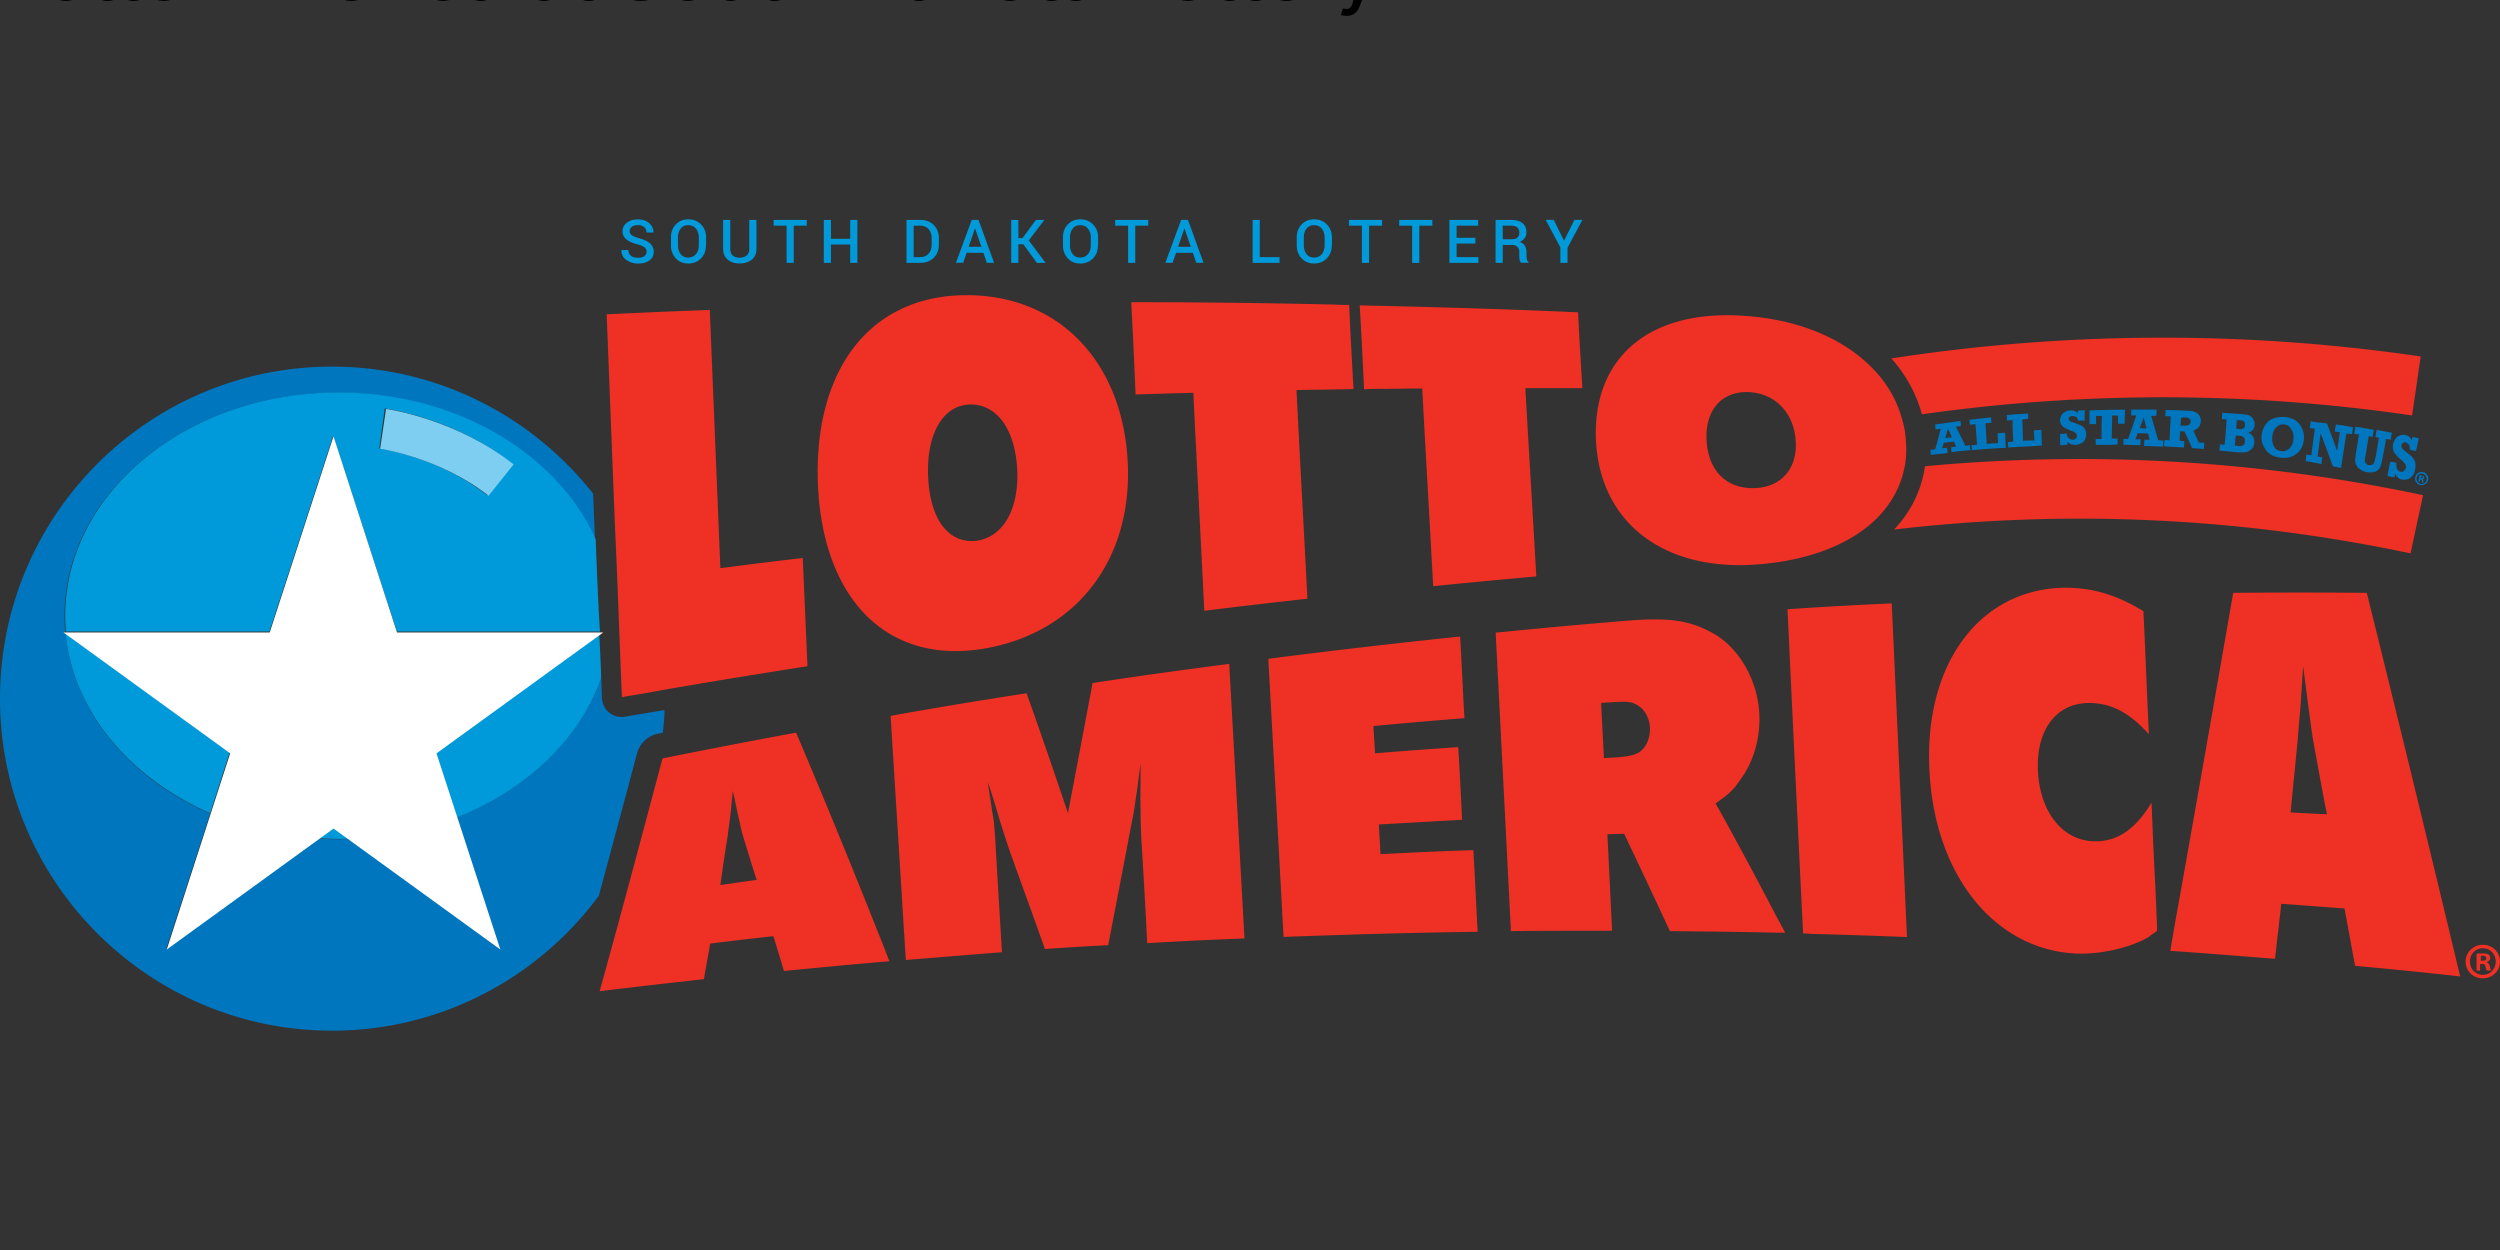
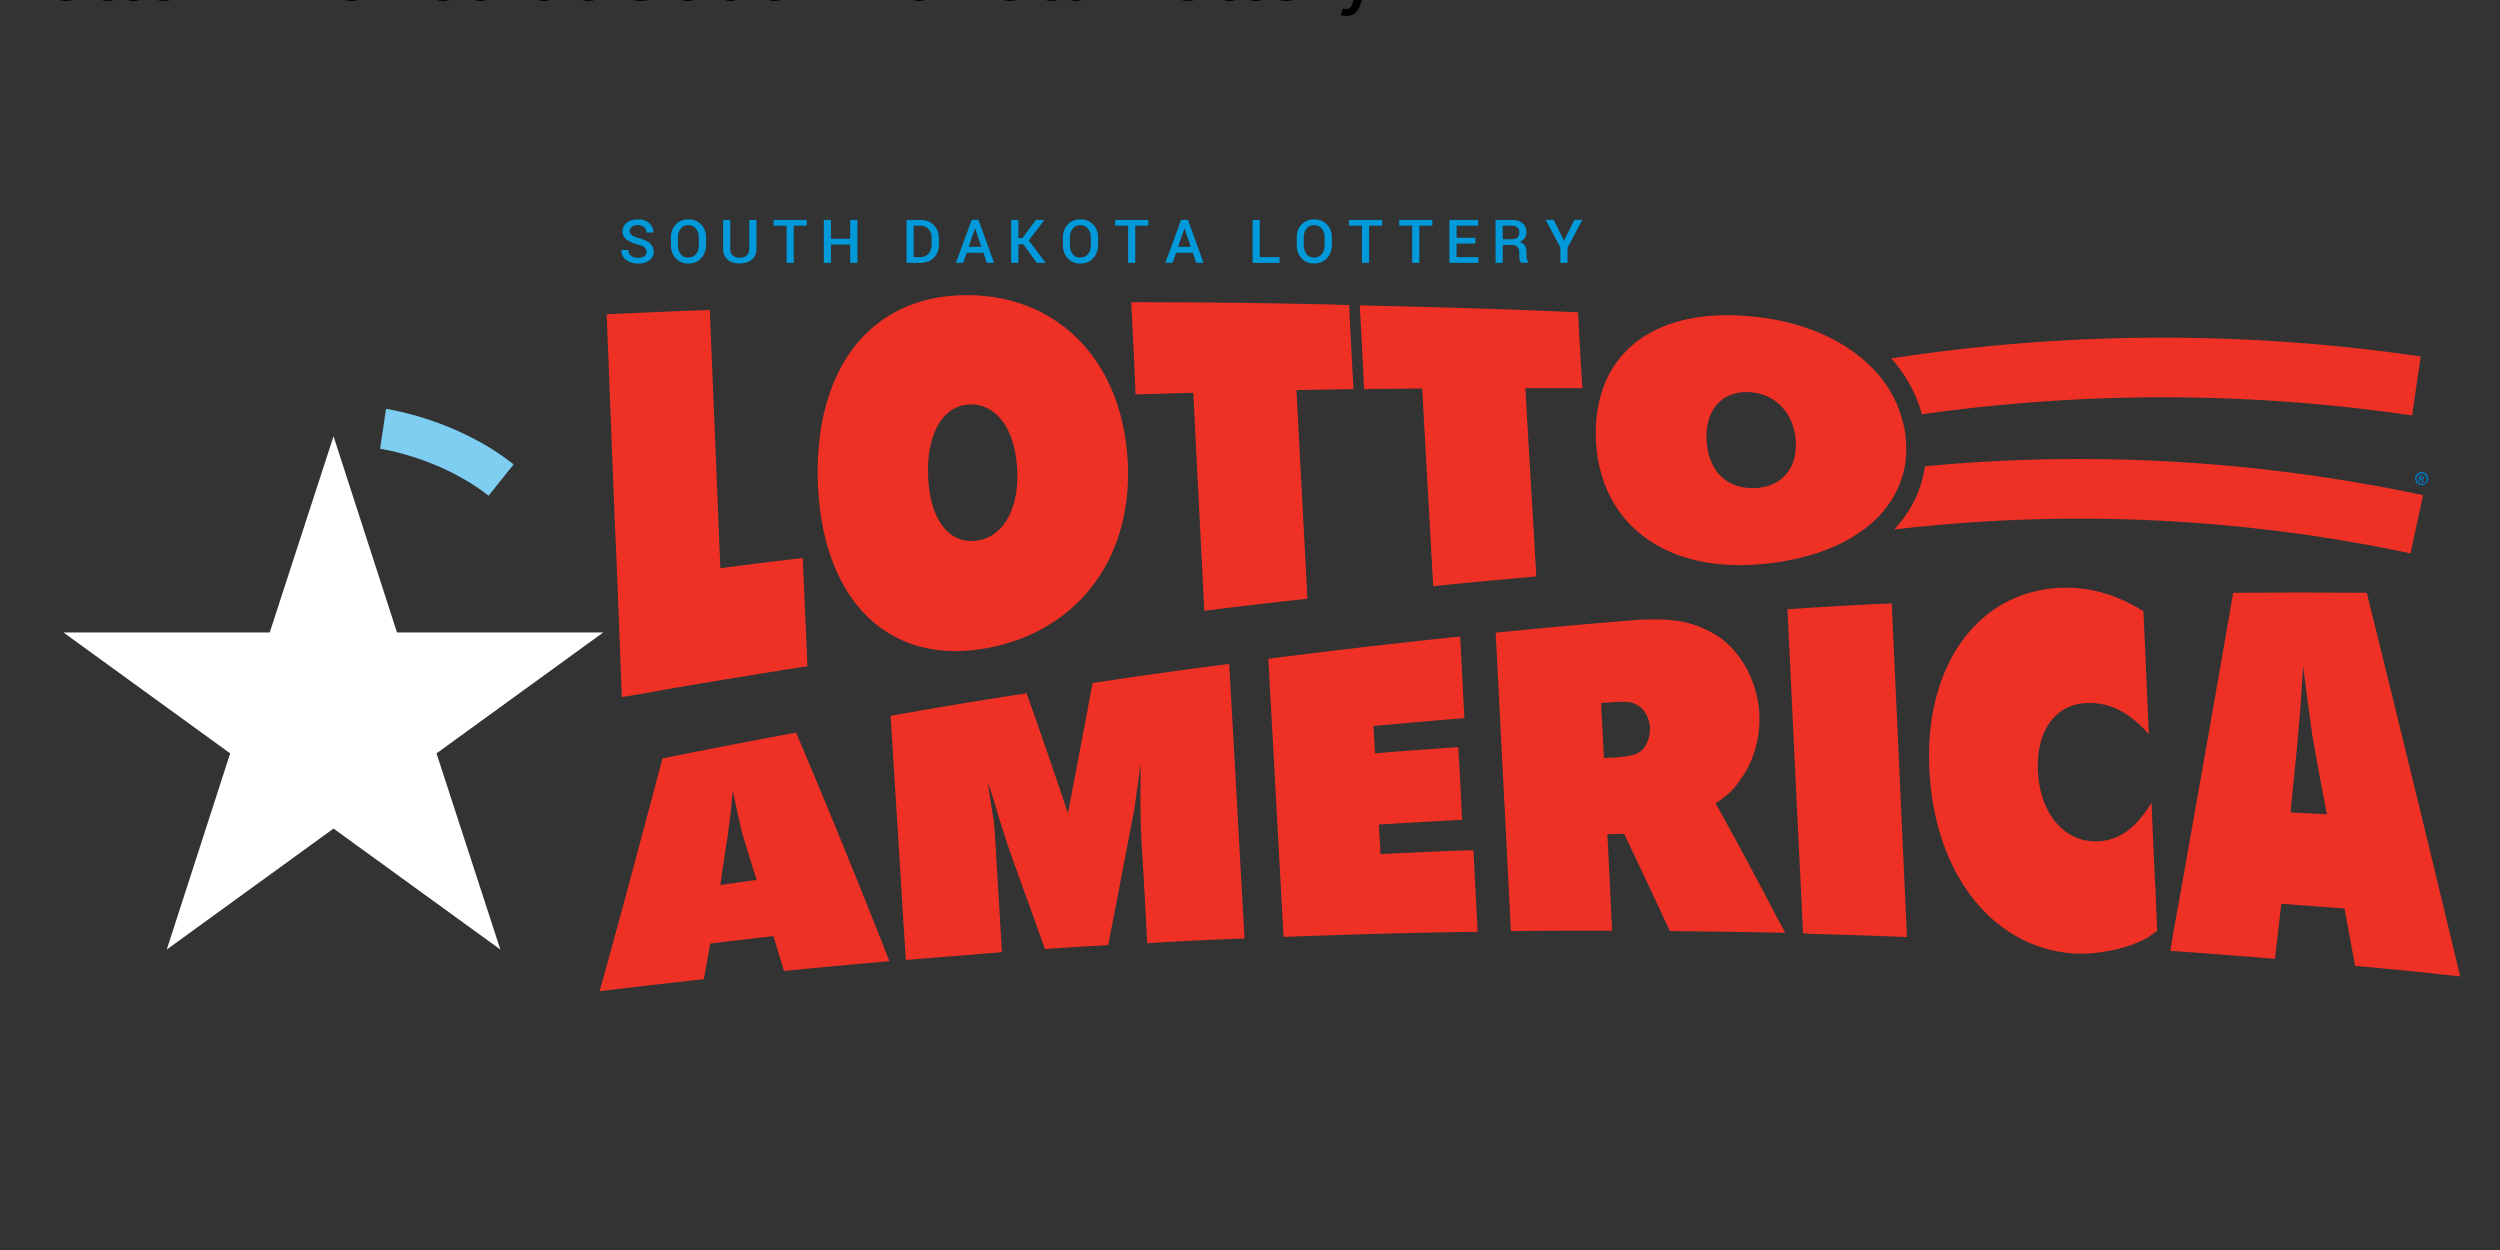
<svg xmlns="http://www.w3.org/2000/svg" viewBox="0 0 529.167 264.583">
  <rect x="0" y="0" width="529.167" height="264.583" fill="#333333" stroke="none" />
  <defs>
    <style>.lasd-1{fill:#ee3124}.lasd-2{fill:#0076be}.lasd-3{fill:#009ada}</style>
  </defs>
  <g data-name="Layer 2">
    <path d="m510.564 87.94 1.817-12.488a377.08 377.08 0 0 0-112.036.416c3.055 3.472 5.289 7.442 6.446 11.829a363.354 363.354 0 0 1 103.773.243zM407.451 98.692c-.74 5.127-2.974 9.595-6.528 13.391 36.632-4.294 73.345-2.558 109.305 5.047l2.65-12.315a349.685 349.685 0 0 0-105.427-6.123zM131.631 147.558c2.975-.498 6.03-.996 9.016-1.574q15.139-2.605 30.266-4.966c-.335-7.604-.66-15.3-.995-22.905-5.787.66-11.655 1.4-17.442 2.153-.74-18.194-1.493-36.377-2.234-54.652-7.28.243-14.548.578-21.828.914q.868 22.326 1.736 44.398c.567 12.234.983 24.398 1.481 36.632zM207.695 137.384c19.757-3.055 32.084-18.6 31.007-39.606-1.076-21.169-14.548-35.3-34.062-35.3-20.428 0-32.5 15.705-31.505 40.184 1.077 24.224 14.63 37.79 34.56 34.722zm-2.557-51.759c5.787-.243 9.756 5.208 10.173 13.808.417 8.518-3.136 14.386-8.761 15.046-5.787.579-9.676-4.548-10.093-13.472-.417-9.016 3.056-15.127 8.68-15.382zM252.591 83.148c.74 15.463 1.574 30.845 2.315 46.134 7.28-.914 14.548-1.736 21.828-2.558-.74-14.63-1.574-29.351-2.314-44.154 2.974-.081 5.949-.081 8.935-.162 1.076 0 2.071 0 3.136-.081-.335-5.95-.66-11.83-.914-17.778-.995 0-2.072 0-3.056-.081a1843.396 1843.396 0 0 0-43.078-.498c.336 6.528.66 12.986.914 19.514 4.051-.093 8.102-.255 12.234-.336zM291.862 82.315c3.055 0 6.122-.081 9.178-.081.74 13.97 1.574 27.951 2.315 41.84 7.28-.74 14.548-1.4 21.828-2.072-.74-13.229-1.574-26.458-2.315-39.85h12.072c-.336-5.288-.66-10.67-.914-16.04-14.387-.66-28.692-1.077-43.079-1.401-1.076 0-2.072-.081-3.136-.081.335 5.949.66 11.829.914 17.778 1.076-.093 2.153-.093 3.137-.093zM372.393 119.444c10.996-.914 19.676-4.467 25.058-9.919 2.894-2.974 4.792-6.446 5.625-10.335.417-1.898.498-3.808.336-5.868a19.428 19.428 0 0 0-.915-4.965c-1.238-4.387-3.807-8.357-7.36-11.574-6.03-5.544-14.966-9.179-25.8-9.92-20.416-1.492-32.487 9.005-31.504 26.783 1.077 17.36 14.723 27.453 34.56 25.798zm7.697-26.215c.417 5.95-3.055 9.92-8.761 10.093-5.787.162-9.676-3.553-10.093-9.92-.417-6.446 3.056-10.497 8.68-10.416 5.707.162 9.757 4.294 10.174 10.243zM168.506 155.08q-14.132 2.605-28.275 5.452c-4.468 16.782-8.843 33.24-13.31 49.282 7.36-.914 14.722-1.736 22.071-2.558.417-2.477.914-4.965 1.32-7.523 4.467-.578 8.935-1.076 13.39-1.574.741 2.396 1.494 4.873 2.234 7.361 6.864-.66 13.646-1.32 20.51-1.898.578-.081 1.157-.081 1.817-.162-.741-1.817-1.4-3.634-2.153-5.451q-8.802-22.222-17.604-42.928zm-14.468 21.83c.162-1.494.417-3.056.58-4.55.161-1.654.335-3.31.497-4.965.335 1.575.66 3.056.995 4.63.336 1.493.66 2.975.995 4.387.996 3.229 1.98 6.527 3.056 9.837-2.558.336-5.127.741-7.685 1.077.486-3.472.984-6.945 1.562-10.417zM231.26 144.583q-2.604 13.889-5.208 27.535c-2.894-8.6-5.787-17.037-8.762-25.382-9.595 1.493-19.178 3.055-28.773 4.791.915 15.047 1.898 30.174 2.813 45.394.162 2.152.243 4.213.416 6.284.58-.08 1.158-.08 1.818-.162 6.203-.497 12.314-.995 18.518-1.493q-.625-10.3-1.238-20.59c-.162-3.229-.336-5.625-.498-7.28-.081-.336-.336-1.898-.74-4.71-.163-.822-.337-1.98-.499-3.473.336 1.158.741 2.234 1.077 3.391.498 1.494.914 3.056 1.4 4.63.741 2.396 1.493 4.71 2.315 7.107 2.396 6.7 4.873 13.472 7.28 20.254 4.468-.336 8.935-.579 13.391-.822 1.4-7.28 2.813-14.548 4.213-21.91.417-2.314.915-4.629 1.32-6.944.162-1.238.416-2.893.74-5.127.162-1.493.417-3.056.58-4.549 0 5.625-.082 7.605 0 10 0 2.234.08 4.63.242 7.361.417 6.864.822 13.808 1.158 20.753q10.3-.625 20.59-.996c-1.077-19.432-2.153-38.865-3.23-58.124-9.571 1.25-19.247 2.569-28.923 4.062zM292.197 180.798c-.08-2.072-.243-4.213-.335-6.285q8.802-.503 17.615-.995c-.243-5.127-.497-10.254-.822-15.382-5.868.417-11.736.822-17.615 1.32-.081-1.898-.243-3.89-.336-5.787 6.447-.579 12.813-1.158 19.27-1.655-.335-5.787-.578-11.493-.913-17.28a1670.36 1670.36 0 0 0-40.602 4.71q1.62 29.27 3.23 58.866c13.726-.498 27.372-.915 41.087-1.077-.336-5.787-.579-11.574-.915-17.28-6.435.185-13.055.51-19.664.845zM363.134 170.046c2.894-1.98 3.808-2.894 5.37-5.208 2.732-3.716 4.133-8.843 3.89-13.727-.336-6.945-4.132-13.808-9.595-16.945-5.047-2.893-9.514-3.553-19.016-2.731-9.098.74-18.102 1.574-27.2 2.477q1.615 31.371 3.23 63.17c7.106-.08 14.305-.08 21.412-.08-.336-6.864-.66-13.646-.996-20.428 1.158 0 2.396-.081 3.554-.081q4.843 10.173 9.675 20.59c7.605.08 15.128.162 22.743.335h1.655c-.578-1.157-1.238-2.314-1.817-3.39-4.224-8.103-8.518-16.123-12.905-23.982zm-21.91-21.412c2.975-.162 3.89-.162 5.128.498 1.655.821 2.731 2.65 2.893 4.872.081 2.396-.995 4.71-2.731 5.452-.822.497-3.056.821-5.37.914-.579 0-1.077.081-1.655.081-.162-3.889-.417-7.778-.58-11.655.753-.081 1.575-.081 2.316-.162zM378.354 128.958q1.493 31.753 3.056 63.669l.243 4.965a11.326 11.326 0 0 1 1.655.081c6.782.162 13.564.417 20.335.66-1.076-23.646-2.153-47.13-3.229-70.613-7.43.324-14.699.74-22.06 1.238zM455.414 169.884c-3.553 5.868-7.442 8.356-12.315 8.183-6.62-.243-11.33-6.285-11.736-14.884-.417-8.681 3.889-14.387 10.833-14.387 4.549 0 8.519 1.98 12.65 6.62-.416-8.68-.74-17.36-1.157-26.041-6.03-3.715-11.412-5.127-17.442-4.965-17.615.74-28.935 16.458-27.858 38.448.995 21.991 13.39 37.79 30.509 38.947 5.208.336 11.655-1.076 15.625-3.31a1.573 1.573 0 0 0 .497-.336c.336-.336.915-.579 1.574-1.157-.08-2.813-.243-5.625-.335-8.519-.348-6.122-.602-12.395-.845-18.6zM500.969 125.486q-14.132-.122-28.275 0-5.573 32.118-11.158 63.495c-.74 4.132-1.493 8.183-2.152 12.315h.497c7.2.497 14.468 1.076 21.667 1.655.417-3.89.914-7.778 1.32-11.655q6.7.503 13.39.995 1.112 6.076 2.234 12.153c7.442.66 14.803 1.4 22.245 2.234q-9.93-41.545-19.768-81.192zm-12.488 23.148c.335 2.396.66 4.873.995 7.28.995 5.451 1.98 10.995 3.056 16.458-2.558-.162-5.128-.243-7.686-.416.498-5.37 1.077-10.753 1.574-16.204.163-2.396.417-4.71.58-7.106.161-2.558.335-5.128.497-7.686.324 2.547.66 5.105.984 7.674z" class="lasd-1" />
-     <path d="M416.965 94.225c0 .335.08.74.08 1.076-1.318.081-2.65.243-3.969.417 0-.336-.081-.741-.081-1.077.336 0 .66-.08 1.076-.08-.162-.336-.335-.741-.497-1.077-.741.08-1.4.162-2.153.243-.081.417-.243.74-.336 1.157.336 0 .741-.08 1.077-.08 0 .335.08.74.08 1.076-1.157.162-2.395.243-3.552.416 0-.335-.082-.74-.082-1.076.336 0 .66-.081.996-.081.417-1.493.822-2.894 1.157-4.387-.335.081-.74.081-1.076.162 0-.335-.081-.74-.081-1.076 1.817-.243 3.553-.486 5.382-.74 0 .335.08.74.08 1.076-.335.08-.74.08-1.076.162.66 1.32 1.4 2.731 2.072 4.132a1.646 1.646 0 0 1 .903-.243zm-3.808-1.655c-.243-.58-.579-1.239-.822-1.818-.162.66-.416 1.32-.578 1.98a7.498 7.498 0 0 1 1.4-.162zM417.382 95.301c0-.336-.081-.74-.081-1.076.416 0 .74-.081 1.157-.081-.081-1.493-.162-2.894-.336-4.387-.416.081-.74.081-1.157.162 0-.336-.081-.74-.081-1.076 1.493-.162 3.055-.336 4.548-.498 0 .417.082.74.082 1.157-.417 0-.822.081-1.239.081.081 1.493.162 2.894.243 4.387a23.793 23.793 0 0 1 2.396-.162c0-.66-.081-1.4-.081-2.072.498-.08 1.076-.08 1.574-.162.081 1.077.081 2.153.162 3.23-2.315.08-4.792.254-7.187.497zM425.067 94.722a5.567 5.567 0 0 0-.081-1.157c.416 0 .74-.081 1.157-.081-.08-1.493-.162-2.975-.162-4.549-.417 0-.822.081-1.157.081a5.567 5.567 0 0 0-.081-1.157c1.493-.162 3.055-.243 4.548-.336v1.158c-.416 0-.822.08-1.238.08.08 1.494.08 3.056.162 4.55a23.671 23.671 0 0 1 2.396-.082c0-.74-.081-1.4-.081-2.153.497 0 1.076-.08 1.574-.08 0 1.076.08 2.233.08 3.31-2.233.173-4.64.254-7.117.416zM436.062 94.225v-2.396a8.059 8.059 0 0 0 1.4-.081 1.359 1.359 0 0 0 .417.995c.243.162.498.336.822.336a.948.948 0 0 0 .66-.243.81.81 0 0 0 0-1.158c-.162-.162-.498-.335-.915-.497-.914-.336-1.574-.66-1.898-.996s-.498-.66-.498-1.238a2.072 2.072 0 0 1 .66-1.493 2.596 2.596 0 0 1 1.574-.579c.66 0 1.158.162 1.574.579v-.579a8.059 8.059 0 0 0 1.4-.08v2.233h-1.4c-.08-.336-.162-.579-.416-.74a1.341 1.341 0 0 0-.741-.244 1.219 1.219 0 0 0-.579.162.45.45 0 0 0-.243.417c0 .173.081.243.162.416.162.163.498.336 1.158.498.578.243 1.076.417 1.4.579a1.586 1.586 0 0 1 .74.74 2.338 2.338 0 0 1 .244 1.077c0 .74-.243 1.238-.66 1.655-.498.336-.995.579-1.655.579-.74 0-1.238-.243-1.655-.66v.579a6.746 6.746 0 0 1-1.551.139zM443.585 94.144v-1.239h1.239c0-1.655 0-3.229.08-4.872h-1.238v1.736h-1.4v-2.894c2.477-.08 4.965-.162 7.523-.162 0 .995-.081 1.98-.081 2.975h-1.4v-1.736h-1.24c0 1.655-.08 3.31-.08 4.872h1.238v1.239c-1.666.162-3.148.08-4.64.08zM457.89 93.23a7.67 7.67 0 0 1-.08 1.319c-1.32-.081-2.65-.081-3.97-.162a7.67 7.67 0 0 1 .08-1.32h1.077c-.08-.416-.243-.914-.336-1.32a19.226 19.226 0 0 1-2.152-.08c-.162.416-.336.822-.498 1.32h1.076a6.366 6.366 0 0 1-.08 1.238c-1.158 0-2.396-.081-3.554-.081v-1.239h.996l1.736-4.965h-1.077v-1.238h5.37a7.67 7.67 0 0 1-.08 1.319h-1.077c.498 1.736.996 3.391 1.493 5.127a5.249 5.249 0 0 0 1.077.081zm-3.553-2.559c-.162-.74-.416-1.574-.578-2.314-.243.74-.579 1.493-.822 2.233a7.606 7.606 0 0 0 1.4.081zM466.571 93.727c0 .417-.08.914-.08 1.32-.823-.082-1.656-.163-2.478-.163a69.747 69.747 0 0 0-1.655-3.553 3.203 3.203 0 0 1-.914-.08c0 .659-.081 1.4-.081 2.07a4.132 4.132 0 0 1 .995.082c0 .417-.08.914-.08 1.32l-4.214-.244a7.67 7.67 0 0 1 .081-1.32 4.823 4.823 0 0 1 1.077.082c.08-1.736.162-3.391.243-5.127h-1.158c0-.417.081-.915.081-1.32 1.655 0 3.31.081 4.966.162.914 0 1.574.336 1.979.74.416.499.578.996.497 1.575-.08.914-.578 1.493-1.574 1.898.417.822.741 1.655 1.158 2.477a6.457 6.457 0 0 0 1.157.08zm-5.046-3.634h.74c.915.08 1.401-.243 1.401-.822 0-.336-.081-.579-.243-.66-.162-.162-.498-.243-.822-.243h-.914c-.07.486-.07 1.065-.162 1.725zM469.8 95.382c0-.417.081-.914.081-1.32.336 0 .66.082.996.082.162-1.818.335-3.554.416-5.37-.335 0-.66-.082-.995-.082 0-.416.08-.914.08-1.32l3.716.244c.822.08 1.4.162 1.817.243a1.968 1.968 0 0 1 .996.822c.254.405.335.821.335 1.32-.08.82-.497 1.319-1.32 1.573.915.498 1.32 1.158 1.24 2.153-.082.579-.244.995-.58 1.32a2.237 2.237 0 0 1-1.238.66q-.746.12-1.979 0c-1.088-.07-2.326-.244-3.565-.325zm3.218-1.076a1.433 1.433 0 0 1 .579.08 2.475 2.475 0 0 0 1.157-.08c.243-.162.336-.417.417-.822 0-.417-.081-.74-.243-.914a1.852 1.852 0 0 0-1.077-.336 1.433 1.433 0 0 1-.579-.081c-.162.671-.162 1.412-.254 2.153zm.335-3.554a1.433 1.433 0 0 1 .58.081c.416 0 .74 0 .913-.162.244-.08.336-.335.336-.74 0-.336 0-.579-.243-.741-.162-.162-.498-.243-.995-.243h-.498c-.012.567-.093 1.227-.093 1.805zM483.689 88.276c1.4.162 2.477.66 3.137 1.655a4.428 4.428 0 0 1 .821 3.229c-.162 1.238-.66 2.234-1.574 2.893-.914.741-2.071.996-3.39.822-1.401-.162-2.478-.74-3.137-1.736-.66-.914-.996-1.98-.822-3.137s.66-2.152 1.493-2.893c.914-.671 2.072-.914 3.472-.833zm-.162 1.574c-.66-.081-1.157.08-1.655.578-.498.417-.822 1.077-.914 2.072a3.338 3.338 0 0 0 .416 2.072c.336.579.822.822 1.493.914a2.083 2.083 0 0 0 1.655-.497c.498-.417.822-1.077.915-1.98.08-.821 0-1.493-.417-2.071-.336-.683-.833-1.007-1.493-1.088zM487.995 97.616a9.472 9.472 0 0 0 .162-1.4c.335.08.74.08 1.076.161.243-1.898.498-3.807.74-5.625-.335-.08-.74-.08-1.076-.162a9.472 9.472 0 0 0 .162-1.4c1.158.162 2.315.336 3.473.417.74 1.898 1.493 3.888 2.152 5.868.162-1.32.417-2.65.579-3.97-.336-.081-.74-.081-1.076-.162l.243-1.493c1.238.162 2.396.335 3.634.578l-.243 1.493c-.417-.08-.74-.08-1.158-.162-.416 2.396-.74 4.873-1.157 7.28-.579-.08-1.157-.243-1.736-.335a240.141 240.141 0 0 0-2.558-6.945c-.243 1.655-.417 3.23-.66 4.873.336.081.66.081.996.162a9.35 9.35 0 0 0-.162 1.493c-.996-.336-2.234-.51-3.391-.671zM498.319 91.829l.243-1.493c1.32.162 2.557.416 3.888.66l-.243 1.493c-.243-.081-.497-.081-.821-.163-.243 1.32-.417 2.65-.66 3.97a9.852 9.852 0 0 0-.162 1.158.948.948 0 0 0 .243.66c.162.162.336.335.579.335.243.081.497 0 .74-.08a.836.836 0 0 0 .417-.499c.081-.162.162-.66.336-1.319.243-1.32.416-2.558.66-3.889-.244-.08-.498-.08-.741-.162l.243-1.493c1.076.162 2.153.417 3.229.579l-.243 1.493c-.336-.081-.66-.081-.996-.162a86.335 86.335 0 0 1-.821 4.467 6.387 6.387 0 0 1-.336 1.32 1.852 1.852 0 0 1-.498.74 1.891 1.891 0 0 1-.995.498 4.059 4.059 0 0 1-1.4 0 3.125 3.125 0 0 1-1.4-.579 2.045 2.045 0 0 1-.823-.914 2.251 2.251 0 0 1-.243-.995c0-.336.081-.822.162-1.574.243-1.32.417-2.65.66-3.97-.347.08-.683 0-1.018-.081zM505.356 100.764c.162-.995.335-2.072.578-3.056.417.081.915.162 1.32.243-.081.58 0 .996.162 1.32a1.042 1.042 0 0 0 .74.579.65.65 0 0 0 .66-.162 1.328 1.328 0 0 0 .417-.66c.08-.243 0-.498-.081-.74a6.103 6.103 0 0 0-.74-.823c-.823-.66-1.401-1.238-1.656-1.736-.243-.416-.336-.995-.243-1.655.162-.74.498-1.32.995-1.655s1.077-.498 1.655-.336c.66.162 1.077.498 1.32 1.158.08-.243.08-.498.162-.74.498.08.914.161 1.32.242a32.8 32.8 0 0 1-.58 2.732c-.416-.081-.914-.162-1.319-.243 0-.417 0-.822-.162-1.077a1.249 1.249 0 0 0-.66-.498.694.694 0 0 0-.578.082.56.56 0 0 0-.336.497 1.433 1.433 0 0 0 .081.579c.081.162.417.498.995.914.498.417.915.741 1.239 1.077.243.335.498.66.579 1.076a4.059 4.059 0 0 1 0 1.4c-.162.915-.498 1.494-1.077 1.899-.579.335-1.076.416-1.736.335a1.917 1.917 0 0 1-1.4-1.238c-.081.243-.081.498-.162.74-.59-.011-.996-.173-1.493-.254zM139.154 155.324c.417-.081.822-.162 1.158-.243.162-1.574.335-3.23.335-4.792-2.812.498-5.544.914-8.264 1.4a2.315 2.315 0 0 1-.74.082 4.3 4.3 0 0 1-2.65-.915c-.996-.74-1.494-1.898-1.575-3.136-.08-1.4-.08-2.813-.162-4.213-4.63 12.986-15.88 23.726-30.59 29.432l9.016 27.697-31.828-23.067c-.741 0-1.493.081-2.234.081-1.493 0-2.975-.081-4.468-.162l-31.92 23.229 9.258-28.53c-17.036-7.361-29.016-21.585-30.59-38.113l-.497-.336h.416c-.08-1.076-.162-2.234-.162-3.31 0-26.122 25.96-47.291 57.882-47.291 25.058 0 46.307 12.986 54.41 31.087-.163-3.229-.244-6.446-.417-9.756-12.917-16.354-32.847-26.864-55.255-26.864C31.412 77.604 0 109.11 0 147.882s31.504 70.277 70.277 70.277c23.148 0 43.657-11.25 56.47-28.53q4.097-15.139 8.183-30.509c.671-1.887 2.233-3.38 4.224-3.796z" class="lasd-2" />
-     <path d="M67.14 177.407c1.494.081 2.975.162 4.468.162a20.586 20.586 0 0 0 2.234-.081l-3.391-2.477zM126.828 134.074l-34.641 25.22 4.467 13.726c14.723-5.787 25.961-16.458 30.59-29.432-.08-3.23-.242-6.366-.416-9.514zM44.479 172.118l4.132-12.813-34.722-25.22c1.574 16.447 13.565 30.59 30.59 38.033zM126.087 114.155c-8.102-18.102-29.433-31.088-54.41-31.088-32.001 0-57.88 21.17-57.88 47.292 0 1.157.08 2.233.161 3.31h43.079L70.52 92.245l13.473 41.424h42.997c-.405-6.447-.648-12.986-.903-19.514zm-22.986-9.34c-10.092-8.021-22.743-9.92-22.824-9.92l1.158-8.437c.578.081 15.046 2.153 26.956 11.737z" class="lasd-3" />
    <path d="M693.6 418.7c1.4 0 110 16.4 197.9 85.7l45.7-57.2c-103.5-82-227.8-100.6-232.8-101.3z" style="fill:#7dcef1" transform="translate(0 46.424) scale(.116)" />
    <path d="M420 974.5 115.7 753.8h376.5l116.4-357.9 115.8 357.9h376.4L796.5 974.5 913 1332.4l-304.4-220.7-304.3 220.7z" style="fill:#fff" transform="translate(0 46.424) scale(.116)" />
-     <path d="M529.163 203.53c0 1.979-1.574 3.553-3.634 3.553s-3.634-1.574-3.634-3.554 1.655-3.553 3.634-3.553c2.06 0 3.634 1.574 3.634 3.553zm-6.365 0c0 1.574 1.157 2.812 2.731 2.812s2.732-1.238 2.732-2.813-1.158-2.812-2.732-2.812-2.731 1.25-2.731 2.812zm2.233 1.91h-.821v-3.554c.335-.081.74-.081 1.319-.081.66 0 .995.081 1.238.243a1.062 1.062 0 0 1 .336.74c0 .417-.336.66-.74.822v.082a1.12 1.12 0 0 1 .66.821c.08.579.161.741.242.915h-.914a3.417 3.417 0 0 1-.243-.822c-.081-.405-.243-.579-.741-.579h-.417v1.4h.081zm0-2.073h.417c.417 0 .822-.162.822-.497s-.243-.579-.741-.579c-.243 0-.336 0-.417.081v.995z" class="lasd-1" />
    <path d="M513.955 101.586a1.396 1.396 0 1 1-1.076-1.655 1.413 1.413 0 0 1 1.076 1.655zm-2.407-.498c-.162.579.243 1.157.821 1.32a.992.992 0 0 0 1.239-.822c.162-.579-.243-1.158-.822-1.32s-1.146.243-1.238.822zm.67.914-.335-.08.243-1.32a1.074 1.074 0 0 1 .498.08c.243.082.336.082.417.163s.08.162.08.336-.161.243-.335.243a.486.486 0 0 1 .162.416v.336l-.336-.081v-.336a.215.215 0 0 0-.243-.243h-.162zm.163-.752h.162c.162 0 .336 0 .336-.162a.215.215 0 0 0-.243-.243h-.162z" class="lasd-2" />
    <path d="M136.851 53.299a1.166 1.166 0 0 0-.417-.926c-.277-.243-.775-.451-1.493-.648-1.018-.266-1.794-.614-2.35-1.053a2.123 2.123 0 0 1-.821-1.725q0-1.094.903-1.805c.602-.475 1.389-.706 2.35-.706.995 0 1.805.266 2.407.81s.902 1.18.88 1.933l-.012.034h-1.459a1.484 1.484 0 0 0-.474-1.134c-.313-.29-.764-.428-1.354-.428-.556 0-.984.116-1.273.359a1.157 1.157 0 0 0-.452.937 1.001 1.001 0 0 0 .486.857c.324.231.857.44 1.598.648.972.266 1.724.625 2.233 1.088a2.287 2.287 0 0 1 .764 1.77 2.145 2.145 0 0 1-.903 1.806c-.601.451-1.4.671-2.384.671a4.21 4.21 0 0 1-2.5-.764 2.315 2.315 0 0 1-1.041-2.071l.011-.035h1.458c0 .556.197.96.58 1.238s.879.406 1.492.406c.567 0 .996-.116 1.308-.336a1.14 1.14 0 0 0 .463-.926zM149.432 51.91c0 1.111-.347 2.037-1.042 2.766s-1.597 1.1-2.708 1.1c-1.088 0-1.98-.37-2.65-1.1s-1.019-1.655-1.019-2.766v-1.632c0-1.111.336-2.025 1.018-2.754s1.563-1.1 2.65-1.1c1.112 0 2.015.37 2.72 1.1s1.054 1.655 1.054 2.754v1.632zm-1.516-1.655c0-.752-.209-1.377-.614-1.863s-.949-.73-1.643-.73c-.672 0-1.192.243-1.574.73s-.579 1.11-.579 1.863v1.644c0 .763.197 1.388.579 1.886s.914.73 1.585.73c.695 0 1.239-.244 1.644-.73s.602-1.111.602-1.886v-1.644zM160.115 46.551v6.088c0 1.007-.324 1.783-.984 2.315s-1.516.81-2.581.81c-1.042 0-1.887-.266-2.523-.81s-.972-1.308-.972-2.315v-6.088h1.516v6.088c0 .637.173 1.111.532 1.435s.834.475 1.447.475 1.123-.162 1.493-.475.556-.798.556-1.435v-6.088zM170.751 47.767h-2.743v7.87h-1.516v-7.87h-2.743V46.55h7.014v1.216zM181.48 55.637h-1.516V51.76h-4.074v3.877h-1.516V46.55h1.516v3.993h4.074v-3.993h1.516zM191.874 55.637V46.55h2.951q1.736 0 2.813 1.077c.717.717 1.088 1.643 1.088 2.777v1.378c0 1.134-.36 2.06-1.088 2.778s-1.655 1.076-2.813 1.076zm1.516-7.87v6.655h1.389c.752 0 1.342-.243 1.77-.741s.649-1.123.649-1.898v-1.39c0-.763-.22-1.4-.648-1.886s-1.019-.74-1.771-.74zM208.158 53.507h-3.553l-.729 2.118h-1.54l3.346-9.085h1.435l3.298 9.085h-1.539zm-3.125-1.261h2.686l-1.32-3.878h-.035zM216.607 51.702h-1.053v3.935h-1.516V46.55h1.516v3.854h.868l2.847-3.854h1.794l-3.31 4.34 3.565 4.746h-1.852zM232.406 51.91c0 1.111-.347 2.037-1.042 2.766s-1.597 1.1-2.708 1.1c-1.088 0-1.98-.37-2.65-1.1s-1.019-1.655-1.019-2.766v-1.632c0-1.111.336-2.025 1.018-2.754s1.563-1.1 2.65-1.1c1.112 0 2.015.37 2.72 1.1s1.054 1.655 1.054 2.754v1.632zm-1.516-1.655c0-.752-.209-1.377-.614-1.863s-.949-.73-1.643-.73c-.671 0-1.192.243-1.574.73s-.579 1.11-.579 1.863v1.644c0 .763.197 1.388.579 1.886s.914.73 1.585.73c.695 0 1.239-.244 1.644-.73s.602-1.111.602-1.886zM243.042 47.767H240.3v7.87h-1.516v-7.87h-2.743V46.55h7.014v1.216zM252.487 53.507h-3.553l-.73 2.118h-1.539l3.345-9.085h1.435l3.299 9.085h-1.54zm-3.125-1.261h2.685l-1.32-3.878h-.034zM266.653 54.422h4.179v1.215h-5.695V46.55h1.516zM281.896 51.91c0 1.111-.347 2.037-1.041 2.766s-1.598 1.1-2.709 1.1c-1.088 0-1.979-.37-2.65-1.1s-1.019-1.655-1.019-2.766v-1.632c0-1.111.336-2.025 1.019-2.754s1.562-1.1 2.65-1.1c1.111 0 2.014.37 2.72 1.1s1.053 1.655 1.053 2.754v1.632zm-1.516-1.655c0-.752-.208-1.377-.613-1.863s-.95-.73-1.644-.73c-.671 0-1.192.243-1.574.73s-.579 1.11-.579 1.863v1.644c0 .763.197 1.388.58 1.886s.914.73 1.585.73c.694 0 1.238-.244 1.643-.73s.602-1.111.602-1.886zM292.533 47.767h-2.743v7.87h-1.516v-7.87h-2.743V46.55h7.013v1.216zM303.17 47.767h-2.744v7.87h-1.516v-7.87h-2.743V46.55h7.014v1.216zM312.29 51.551h-3.982v2.87h4.618v1.216h-6.134V46.55h6.088v1.216h-4.572v2.569h3.982zM318.077 51.864v3.773h-1.517V46.55h3.357c1.018 0 1.794.232 2.35.683s.833 1.111.833 1.956a2.02 2.02 0 0 1-.37 1.215 2.488 2.488 0 0 1-1.065.81c.509.163.88.429 1.1.8a2.61 2.61 0 0 1 .335 1.353v.753a2.913 2.913 0 0 0 .104.775 1.058 1.058 0 0 0 .336.579v.139h-1.563a1.05 1.05 0 0 1-.324-.648 5.597 5.597 0 0 1-.07-.868v-.73a1.542 1.542 0 0 0-.404-1.11c-.267-.278-.637-.417-1.1-.417h-2.002zm0-1.215h1.759c.602 0 1.053-.116 1.33-.348s.418-.59.418-1.065-.14-.821-.417-1.076-.695-.393-1.25-.393h-1.84zM331.051 50.961l2.2-4.421h1.689l-3.148 5.902v3.195h-1.516V52.36l-3.102-5.821h1.701z" class="lasd-3" />
  </g>
  <title>Lotto America at South Dakota Lottery</title>
  <desc>Play SD Lotto America online and check Lotto America results and winning numbers at https://lotterywhiz.com/us/sd/lotto-america</desc>
  <a href="https://lotterywhiz.com/us/sd/lotto-america" target="_blank">Lotto America at South Dakota Lottery</a>
</svg>